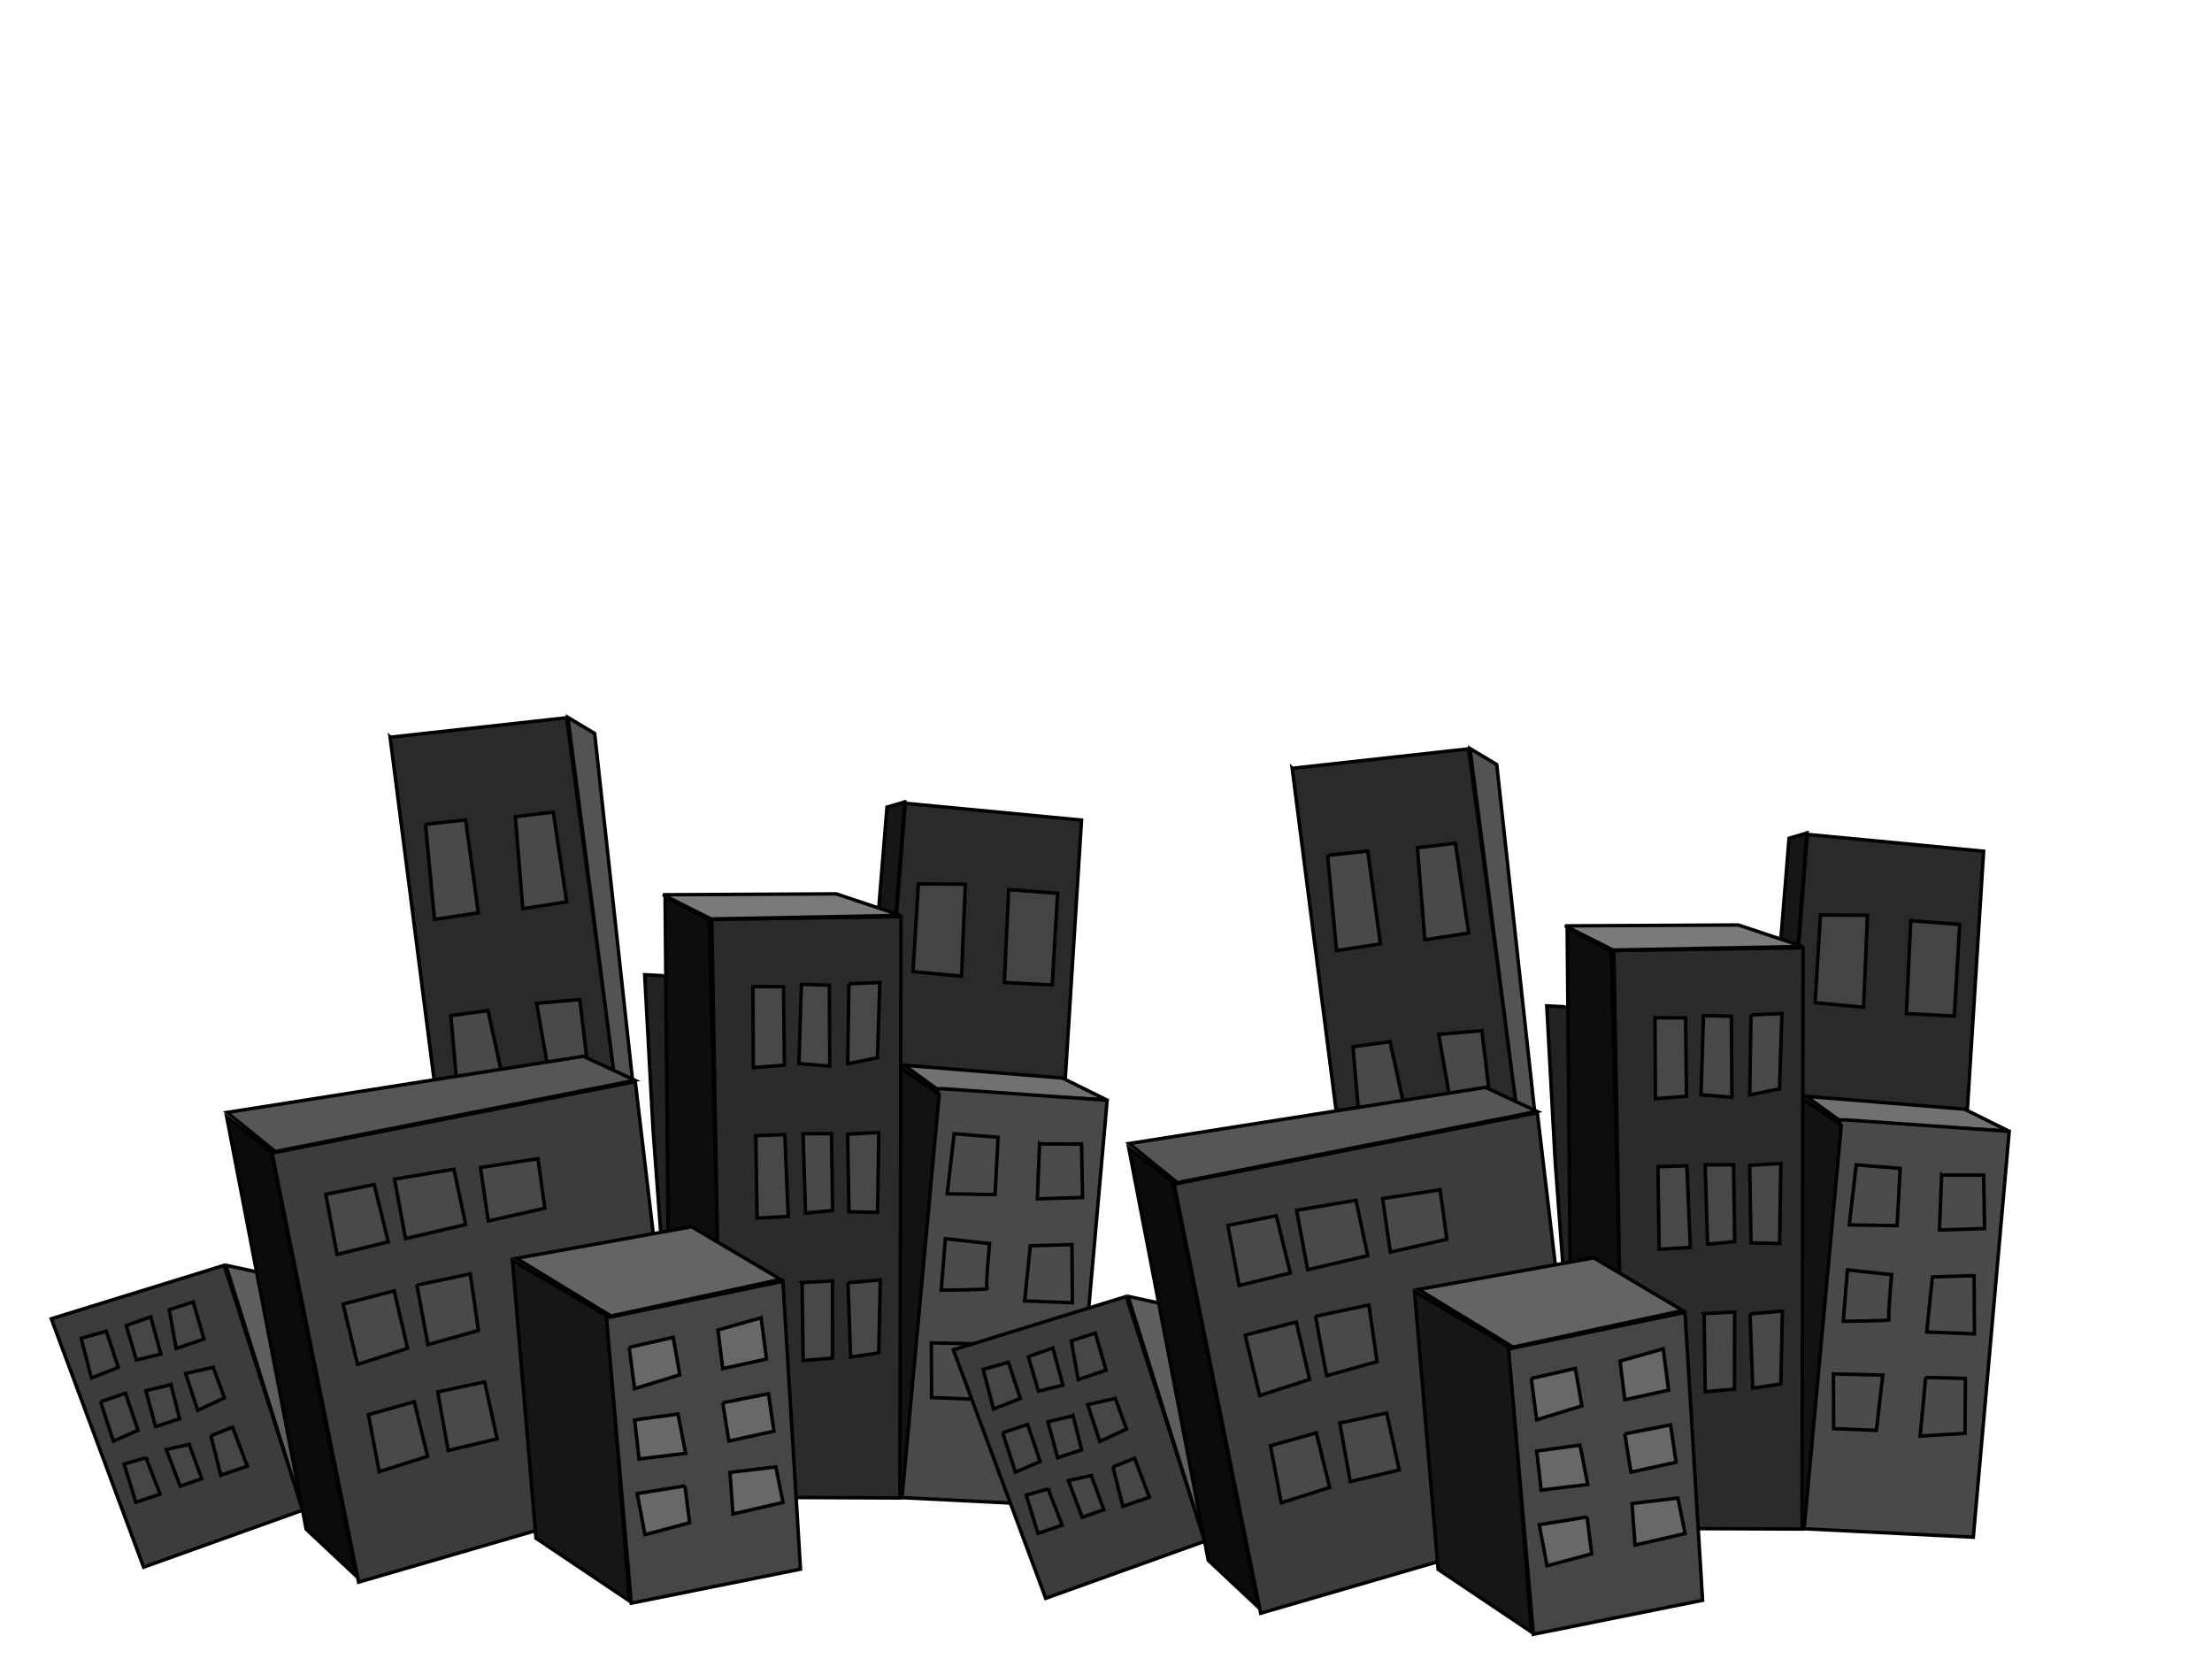
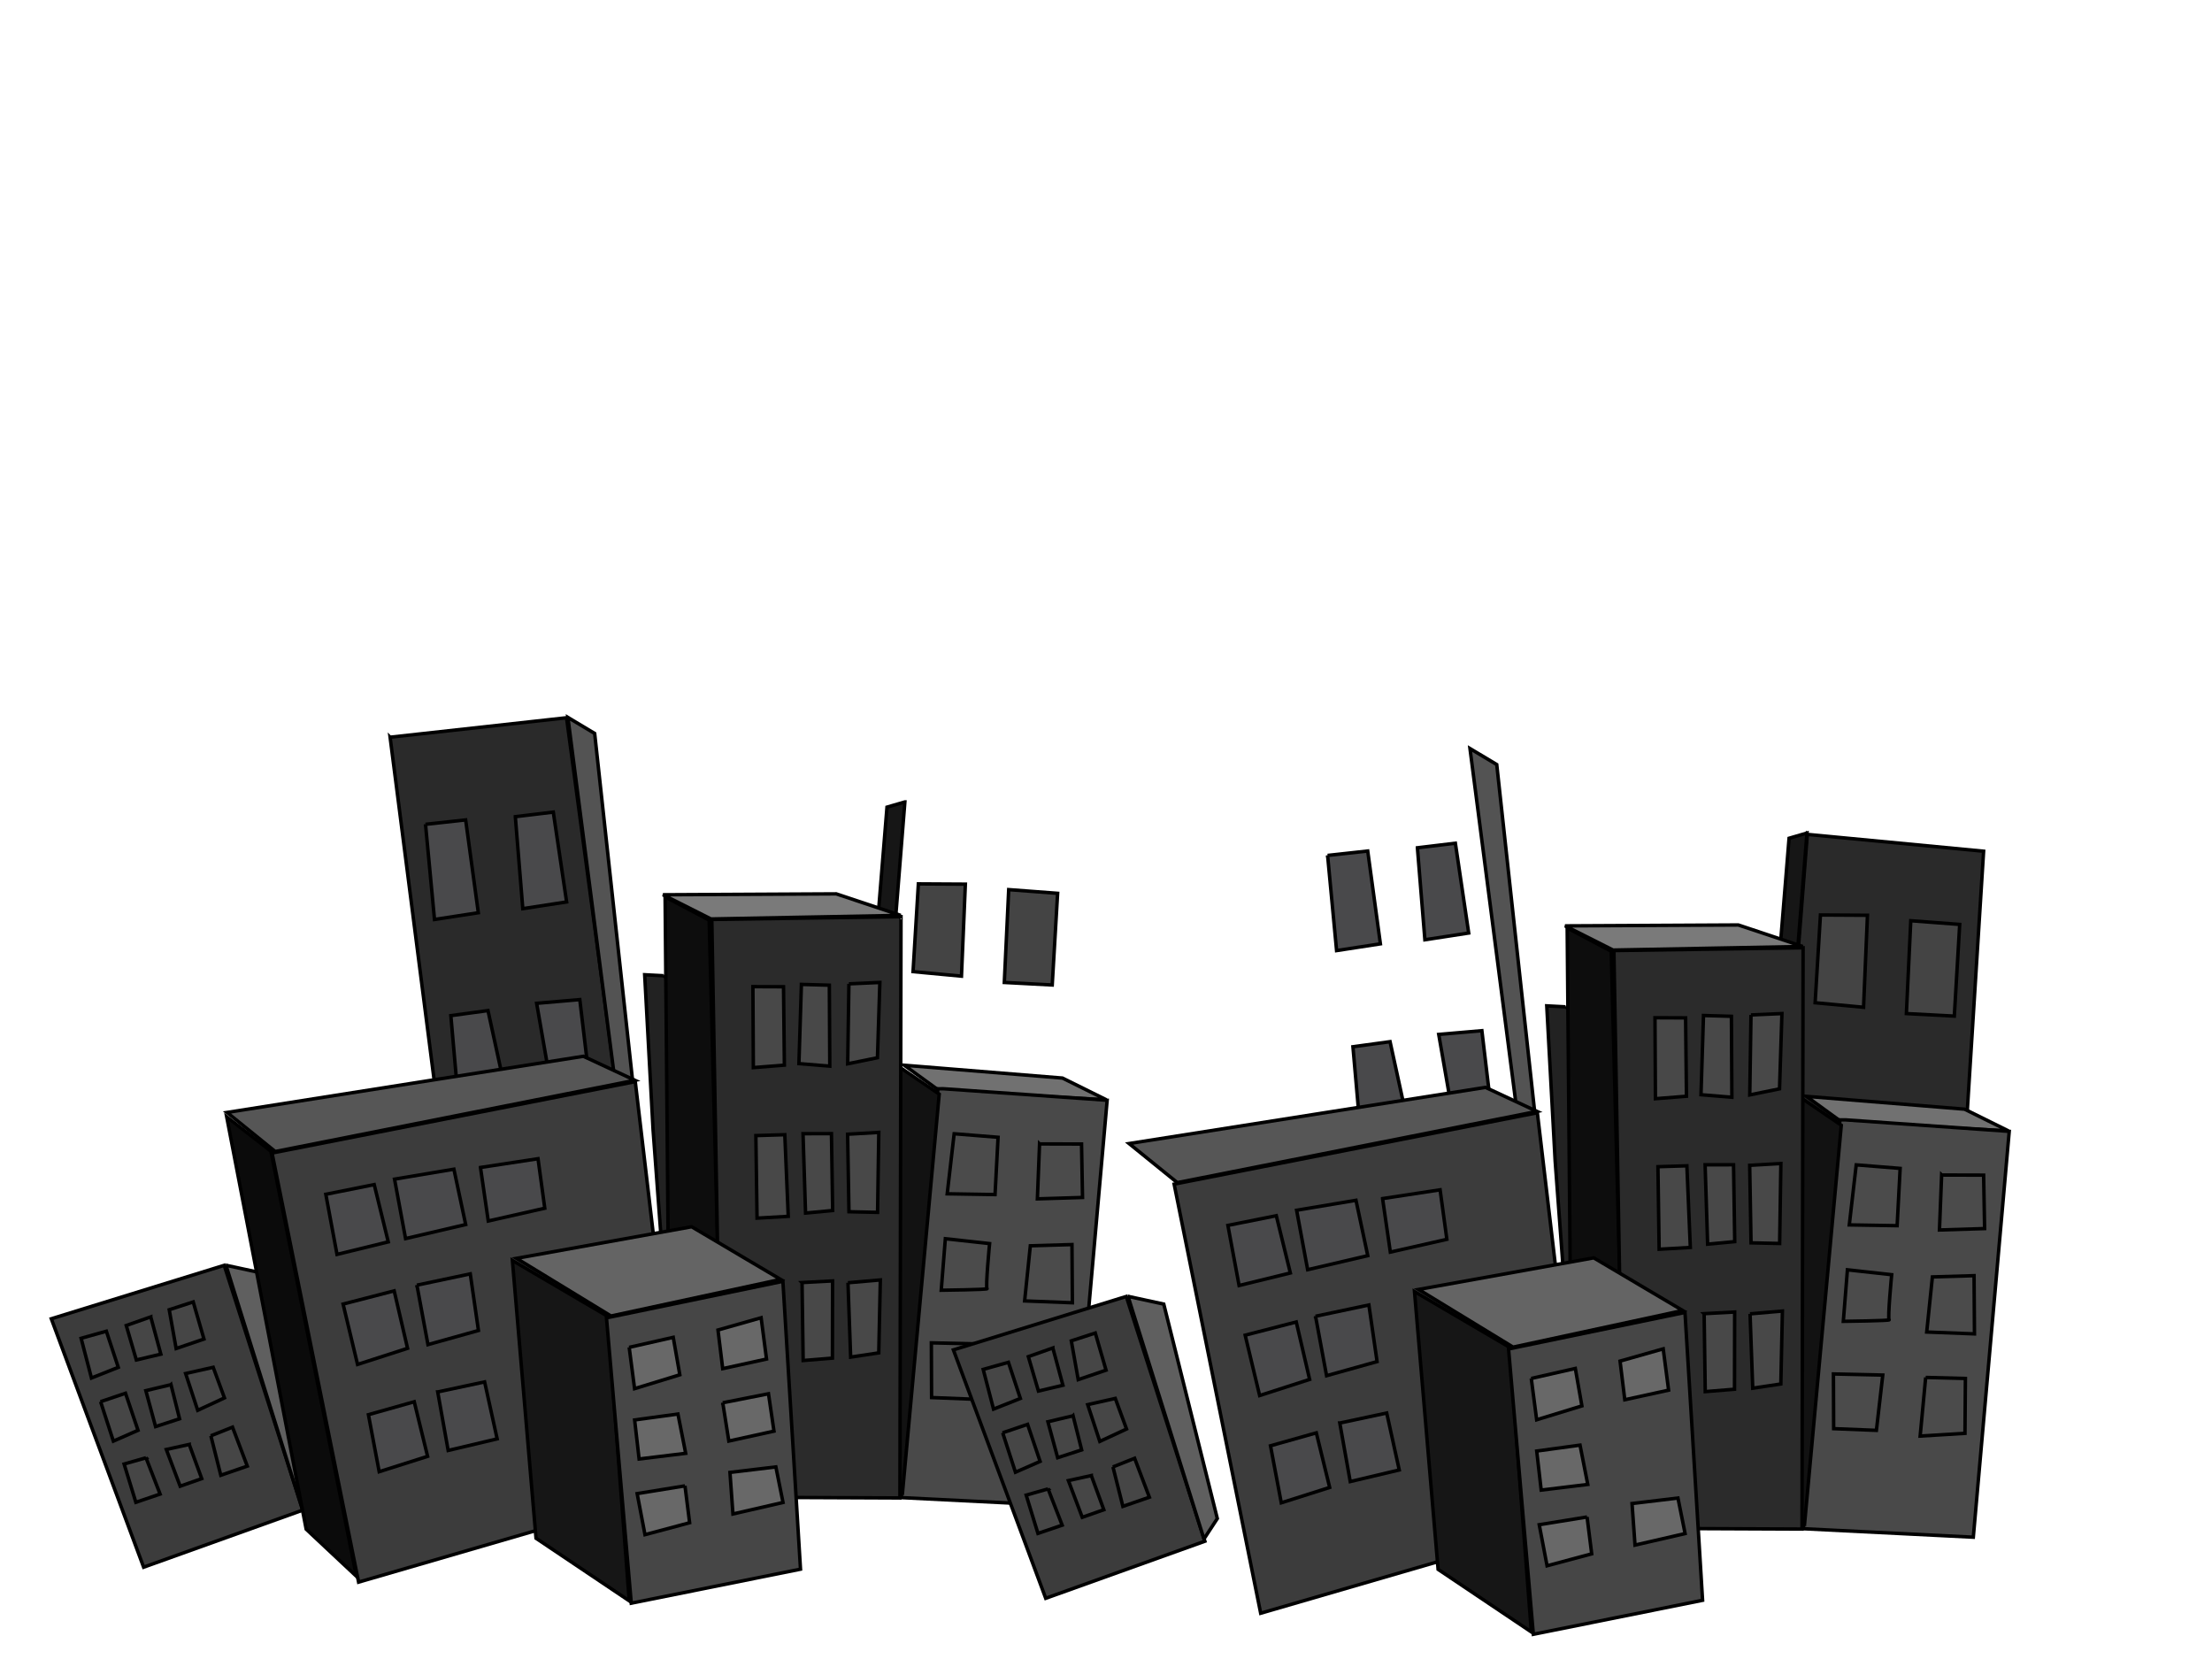
<svg xmlns="http://www.w3.org/2000/svg" xmlns:xlink="http://www.w3.org/1999/xlink" width="640" height="480">
  <title>city building three</title>
  <defs>
    <linearGradient id="linearGradient3334">
      <stop stop-color="#49494b" id="stop3336" offset="0" />
      <stop stop-color="#49494b" stop-opacity="0" id="stop3338" offset="1" />
    </linearGradient>
    <radialGradient gradientUnits="userSpaceOnUse" gradientTransform="matrix(6.527946e-2,1.656,-1.335,0.108,721.038,-171.303)" r="111.204" fy="308.441" fx="251.802" cy="308.441" cx="251.802" id="radialGradient3340" xlink:href="#linearGradient3334" />
  </defs>
  <g>
-     <path fill="url(#radialGradient3340)" stroke="#7d7d7d" stroke-width="0" stroke-miterlimit="4" stroke-dashoffset="0" d="m0,0a378.795,182.25 0 1 1-757.59,0a378.795,182.25 0 1 1757.59,0z" id="path2341" />
    <g id="g23099">
      <path fill="#222222" fill-rule="evenodd" stroke="#000000" stroke-width="1px" d="m191.942,282.306l-5.421,-0.283l2.43,44.86l2.513,33.729l7.693,-1.317l2.229,-71.339l-9.445,-5.65z" id="path23000" />
      <path fill="#0d0d0d" fill-rule="evenodd" stroke="#000000" stroke-width="1px" d="m205.181,266.221l2.956,113.243l-10.351,4.66l-4.43,-20.079l-0.924,-104.546l12.749,6.722z" id="path22992" />
-       <path fill="#2a2a2a" fill-rule="evenodd" stroke="#000000" stroke-width="1px" d="m261.905,232.414l51.016,4.869l-6.258,99.51l-52.374,-6.997l7.615,-97.383z" id="path22996" />
      <path fill="#2a2a2a" fill-rule="evenodd" stroke="#000000" stroke-width="1px" d="m112.869,213.3l51.05,-5.633l20.917,155.227l-51.334,11.053l-20.634,-160.648z" id="path22980" />
      <path fill="#3c3c3c" fill-rule="evenodd" stroke="#000000" stroke-width="1px" d="m64.867,366.101l22.742,70.822l-46.051,16.515l-26.712,-71.881l50.021,-15.456z" id="path22962" />
      <path fill="#535353" fill-rule="evenodd" stroke="#000000" stroke-width="1px" d="m164.306,207.57l7.749,4.636l13.912,127.36l-5.918,-10.446l-15.743,-121.55z" id="path22982" />
      <path fill="#3c3c3c" fill-rule="evenodd" stroke="#000000" stroke-width="1px" d="m78.714,333.609l105.089,-20.658l13.899,117.487l-93.949,27.322l-25.039,-124.151z" id="path22973" />
      <path fill="#5f5f5f" fill-rule="evenodd" stroke="#000000" stroke-width="1px" d="m65.375,366.076l10.336,2.237l15.496,62.048l-3.864,5.909l-21.967,-70.194z" id="path22965" />
      <path fill="#161616" fill-rule="evenodd" stroke="#000000" stroke-width="1px" d="m175.762,380.813l-27.51,-16.128l6.833,80.377l26.98,18.113l-6.303,-82.362z" id="path22969" />
      <path fill="#0b0b0b" fill-rule="evenodd" stroke="#000000" stroke-width="1px" d="m78.375,333.077l-12.79,-9.953l23,119.314l14.537,13.629l-24.747,-122.99z" id="path22975" />
      <path fill="#49494b" fill-rule="evenodd" stroke="#000000" stroke-width="1px" d="m130.446,293.856l10.742,-1.466l4.041,18.53l-13.014,3.066l-1.769,-20.13z" id="path23006" />
      <path fill="#49494b" fill-rule="evenodd" stroke="#000000" stroke-width="1px" d="m155.268,290.291l12.485,-1.081l2.398,20.178l-11.177,2.192l-3.706,-21.289z" id="path23008" />
      <path fill="#565656" fill-rule="evenodd" stroke="#000000" stroke-width="1px" d="m65.68,321.866l103.111,-16.251l14.915,6.949l-104.073,20.608l-13.953,-11.306z" id="path22978" />
-       <path fill="#717171" fill-rule="evenodd" stroke="#000000" stroke-width="1px" d="m271.936,315.691l-10.318,-7.488l45.788,3.715l12.688,6.275l-48.157,-2.502z" id="path22984" />
+       <path fill="#717171" fill-rule="evenodd" stroke="#000000" stroke-width="1px" d="m271.936,315.691l-10.318,-7.488l45.788,3.715l12.688,6.275z" id="path22984" />
      <path fill="#494949" fill-rule="evenodd" stroke="#000000" stroke-width="1px" d="m271.354,315.014l-10.589,118.294l49.174,2.452l10.396,-117.422l-47.336,-3.326l-1.645,0.002z" id="path22986" />
      <path fill="#121212" fill-rule="evenodd" stroke="#000000" stroke-width="1px" d="m259.828,308.447l11.916,8.115l-10.593,115.003l-11.631,-11.89l10.307,-111.228z" id="path22988" />
      <path fill="#161616" fill-rule="evenodd" stroke="#000000" stroke-width="1px" d="m261.808,232.027l-5.176,1.507l-7.096,87.171l5.226,-0.491l7.047,-88.187z" id="path22998" />
      <path fill="#2b2b2b" fill-rule="evenodd" stroke="#000000" stroke-width="1px" d="m205.955,266.026l54.735,-0.798l-0.311,168.177l-51.494,-0.223l-2.93,-167.156z" id="path22994" />
      <path fill="#464646" fill-rule="evenodd" stroke="#000000" stroke-width="1px" d="m175.472,381.297l7.174,82.554l48.964,-9.84l-5.094,-83.283l-51.044,10.569z" id="path22967" />
      <path fill="#7a7a7a" fill-rule="evenodd" stroke="#000000" stroke-width="1px" d="m205.713,265.881l-13.899,-6.999l50.138,-0.259l18.641,6.219l-54.88,1.04z" id="path22990" />
      <path fill="#49494b" fill-rule="evenodd" stroke="#000000" stroke-width="1px" d="m94.265,345.542l14.007,-2.801l4.063,16.57l-14.829,3.625l-3.241,-17.394z" id="path23010" />
      <path fill="#49494b" fill-rule="evenodd" stroke="#000000" stroke-width="1px" d="m114.15,341.161l17.177,-2.878l3.409,16.015l-17.393,4.064l-3.193,-17.201z" id="path23012" />
      <path fill="#49494b" fill-rule="evenodd" stroke="#000000" stroke-width="1px" d="m99.267,377.308l14.78,-3.818l3.869,16.619l-14.464,4.665l-4.185,-17.466z" id="path23014" />
      <path fill="#49494b" fill-rule="evenodd" stroke="#000000" stroke-width="1px" d="m120.627,371.835l15.434,-3.263l2.369,16.379l-14.61,4.084l-3.193,-17.201z" id="path23016" />
      <path fill="#49494b" fill-rule="evenodd" stroke="#000000" stroke-width="1px" d="m126.645,402.728l13.571,-2.897l3.627,16.474l-14.176,3.358l-3.023,-16.935z" id="path23018" />
      <path fill="#49494b" fill-rule="evenodd" stroke="#000000" stroke-width="1px" d="m119.849,405.568l3.868,15.796l-14.005,4.447l-3.119,-16.499l13.256,-3.744z" id="path23020" />
      <path fill="#464646" fill-rule="evenodd" stroke="#000000" stroke-width="1px" d="m48.962,378.947l6.942,-2.26l3.111,10.74l-8.054,2.745l-1.999,-11.225z" id="path23022" />
      <path fill="#464646" fill-rule="evenodd" stroke="#000000" stroke-width="1px" d="m43.617,381.011l2.918,10.788l-7.088,1.679l-2.917,-9.966l7.087,-2.502z" id="path23024" />
      <path fill="#464646" fill-rule="evenodd" stroke="#000000" stroke-width="1px" d="m30.773,385.165l3.45,10.449l-7.764,3.083l-2.991,-11.49l7.305,-2.042z" id="path23026" />
      <path fill="#464646" fill-rule="evenodd" stroke="#000000" stroke-width="1px" d="m61.688,395.602l3.254,8.852l-7.739,3.592l-3.498,-10.643l7.983,-1.801z" id="path23028" />
      <path fill="#464646" fill-rule="evenodd" stroke="#000000" stroke-width="1px" d="m49.474,400.627l2.481,9.87l-6.942,2.26l-2.821,-10.401l7.281,-1.728z" id="path23030" />
      <path fill="#464646" fill-rule="evenodd" stroke="#000000" stroke-width="1px" d="m29.106,405.542l7.208,-2.429l3.62,10.715l-7.134,3.131l-3.693,-11.417z" id="path23032" />
      <path fill="#464646" fill-rule="evenodd" stroke="#000000" stroke-width="1px" d="m42.243,421.786l4.079,10.497l-7.014,2.381l-3.402,-11.078l6.338,-1.799z" id="path23034" />
      <path fill="#464646" fill-rule="evenodd" stroke="#000000" stroke-width="1px" d="m54.748,417.922l3.619,9.892l-6.24,2.186l-4.007,-10.618l6.628,-1.461z" id="path23039" />
      <path fill="#464646" fill-rule="evenodd" stroke="#000000" stroke-width="1px" d="m61.012,415.422l6.264,-2.501l4.274,11.271l-7.667,2.648l-2.87,-11.418z" id="path23041" />
      <path fill="#484848" fill-rule="evenodd" stroke="#000000" stroke-width="1px" d="m217.838,285.466l8.857,0.037l0.248,22.673l-8.977,0.714l-0.128,-23.423z" id="path23043" />
      <path fill="#484848" fill-rule="evenodd" stroke="#000000" stroke-width="1px" d="m231.872,284.818l8.082,0.231l0.128,23.424l-8.93,-0.738l0.72,-22.916z" id="path23045" />
      <path fill="#484848" fill-rule="evenodd" stroke="#000000" stroke-width="1px" d="m245.616,284.655l8.953,-0.399l-0.697,21.779l-8.612,1.754l0.357,-23.134z" id="path23047" />
      <path fill="#484848" fill-rule="evenodd" stroke="#000000" stroke-width="1px" d="m218.693,328.561l8.372,-0.253l0.999,23.616l-9.025,0.52l-0.346,-23.883z" id="path23049" />
      <path fill="#484848" fill-rule="evenodd" stroke="#000000" stroke-width="1px" d="m232.34,328.011l8.227,-0.011l0.344,22.238l-7.839,0.736l-0.732,-22.963z" id="path23051" />
      <path fill="#484848" fill-rule="evenodd" stroke="#000000" stroke-width="1px" d="m245.238,328.163l9.025,-0.52l-0.357,23.134l-8.276,-0.183l-0.392,-22.431z" id="path23053" />
      <path fill="#484848" fill-rule="evenodd" stroke="#000000" stroke-width="1px" d="m232.058,371.084l8.832,-0.471l-0.043,22.335l-8.468,0.689l-0.32,-22.552z" id="path23055" />
      <path fill="#484848" fill-rule="evenodd" stroke="#000000" stroke-width="1px" d="m245.343,371.139l9.364,-0.811l-0.456,21.101l-8.129,1.221l-0.778,-21.511z" id="path23057" />
      <path fill="#444444" fill-rule="evenodd" stroke="#000000" stroke-width="1px" d="m265.711,255.736l13.599,0.079l-1.127,26.619l-14.012,-1.312l1.54,-25.386z" id="path23059" />
      <path fill="#444444" fill-rule="evenodd" stroke="#000000" stroke-width="1px" d="m291.847,257.396l14.157,1.07l-1.562,26.523l-13.866,-0.732l1.271,-26.861z" id="path23061" />
      <path fill="#4b4b4b" fill-rule="evenodd" stroke="#000000" stroke-width="1px" d="m276.066,328.026l12.705,1.024l-0.874,16.577l-13.842,-0.224l2.01,-17.377z" id="path23063" />
      <path fill="#4b4b4b" fill-rule="evenodd" stroke="#000000" stroke-width="1px" d="m300.776,330.97l12.147,0.032l0.286,15.462l-13.066,0.404l0.632,-15.899z" id="path23065" />
      <path fill="#4b4b4b" fill-rule="evenodd" stroke="#000000" stroke-width="1px" d="m273.517,358.398l12.803,1.411c0,0 -1.217,12.754 -0.733,13.044c0.484,0.29 -13.26,0.453 -13.26,0.453l1.19,-14.908z" id="path23067" />
      <path fill="#4b4b4b" fill-rule="evenodd" stroke="#000000" stroke-width="1px" d="m298.105,360.447l12.05,-0.355l0.119,16.842l-13.818,-0.538l1.649,-15.949z" id="path23069" />
      <path fill="#4b4b4b" fill-rule="evenodd" stroke="#000000" stroke-width="1px" d="m269.467,388.53l14.277,0.32l-1.842,15.997l-12.366,-0.492l-0.069,-15.825z" id="path23071" />
      <path fill="#4b4b4b" fill-rule="evenodd" stroke="#000000" stroke-width="1px" d="m296.159,389.535l11.494,0.299l-0.124,15.874l-12.969,0.791l1.599,-16.965z" id="path23073" />
      <path fill="#686868" fill-rule="evenodd" stroke="#000000" stroke-width="1px" d="m182.041,389.83l12.749,-2.896l1.902,10.838l-13.086,4.01l-1.564,-11.952z" id="path23076" />
      <path fill="#686868" fill-rule="evenodd" stroke="#000000" stroke-width="1px" d="m207.733,384.812l12.482,-3.549l1.564,11.952l-12.676,2.775l-1.37,-11.178z" id="path23078" />
      <path fill="#686868" fill-rule="evenodd" stroke="#000000" stroke-width="1px" d="m209.115,405.862l1.757,11.08l13.063,-2.872l-1.587,-10.814l-13.233,2.607z" id="path23080" />
      <path fill="#686868" fill-rule="evenodd" stroke="#000000" stroke-width="1px" d="m196.15,409.122l2.241,11.37l-13.476,1.639l-1.297,-11.299l12.532,-1.71z" id="path23082" />
      <path fill="#686868" fill-rule="evenodd" stroke="#000000" stroke-width="1px" d="m198.185,429.905l1.345,10.67l-12.917,3.453l-2.266,-11.878l13.838,-2.244z" id="path23084" />
      <path fill="#686868" fill-rule="evenodd" stroke="#000000" stroke-width="1px" d="m211.199,426.017l0.863,12.025l14.49,-3.334l-2.07,-10.281l-13.283,1.59z" id="path23086" />
      <a id="a23096">
        <path fill="#49494b" fill-rule="evenodd" stroke="#000000" stroke-width="1px" id="path23088" d="m139.021,337.789l2.247,15.484l16.353,-3.7l-1.955,-14.323l-16.645,2.538z" />
      </a>
      <path fill="#49494b" fill-rule="evenodd" stroke="#000000" stroke-width="1px" d="m123.114,238.501l11.613,-1.274l3.665,26.855l-12.677,1.952l-2.601,-27.534z" id="path23002" />
      <path fill="#49494b" fill-rule="evenodd" stroke="#000000" stroke-width="1px" d="m149.099,236.289l10.984,-1.321l3.857,25.984l-12.677,1.953l-2.164,-26.615z" id="path23004" />
      <path fill="#646464" fill-rule="evenodd" stroke="#000000" stroke-width="1px" d="m149.437,364.078l50.683,-9.141l25.742,15.235l-49.084,10.591l-27.341,-16.685z" id="path22971" />
    </g>
    <title>Layer 1</title>
    <g display="none" id="layer2" />
    <path id="svg_3" fill="#222222" fill-rule="evenodd" stroke="#000000" stroke-width="1px" d="m452.942,291.306l-5.421,-0.283l2.43,44.86l2.513,33.729l7.693,-1.317l2.229,-71.339l-9.445,-5.65z" />
    <path id="svg_4" fill="#0d0d0d" fill-rule="evenodd" stroke="#000000" stroke-width="1px" d="m466.181,275.221l2.956,113.243l-10.351,4.66l-4.43,-20.079l-0.924,-104.546l12.749,6.722z" />
    <path id="svg_5" fill="#2a2a2a" fill-rule="evenodd" stroke="#000000" stroke-width="1px" d="m522.906,241.414l51.016,4.869l-6.258,99.51l-52.374,-6.997l7.615,-97.383z" />
-     <path id="svg_6" fill="#2a2a2a" fill-rule="evenodd" stroke="#000000" stroke-width="1px" d="m373.869,222.3l51.05,-5.633l20.917,155.227l-51.334,11.053l-20.634,-160.648z" />
    <path id="svg_7" fill="#3c3c3c" fill-rule="evenodd" stroke="#000000" stroke-width="1px" d="m325.867,375.101l22.742,70.822l-46.051,16.515l-26.712,-71.881l50.021,-15.456z" />
    <path id="svg_8" fill="#535353" fill-rule="evenodd" stroke="#000000" stroke-width="1px" d="m425.306,216.57l7.749,4.636l13.912,127.36l-5.918,-10.446l-15.743,-121.55z" />
    <path id="svg_9" fill="#3c3c3c" fill-rule="evenodd" stroke="#000000" stroke-width="1px" d="m339.714,342.609l105.089,-20.658l13.899,117.487l-93.949,27.322l-25.039,-124.151z" />
    <path id="svg_10" fill="#5f5f5f" fill-rule="evenodd" stroke="#000000" stroke-width="1px" d="m326.375,375.076l10.336,2.237l15.496,62.048l-3.864,5.909l-21.967,-70.194z" />
    <path id="svg_11" fill="#161616" fill-rule="evenodd" stroke="#000000" stroke-width="1px" d="m436.762,389.813l-27.51,-16.128l6.833,80.377l26.98,18.113l-6.303,-82.362z" />
-     <path id="svg_12" fill="#0b0b0b" fill-rule="evenodd" stroke="#000000" stroke-width="1px" d="m339.375,342.077l-12.79,-9.953l23,119.314l14.537,13.629l-24.747,-122.99z" />
    <path id="svg_13" fill="#49494b" fill-rule="evenodd" stroke="#000000" stroke-width="1px" d="m391.446,302.856l10.742,-1.466l4.041,18.53l-13.014,3.066l-1.769,-20.13z" />
    <path id="svg_14" fill="#49494b" fill-rule="evenodd" stroke="#000000" stroke-width="1px" d="m416.268,299.291l12.485,-1.081l2.398,20.178l-11.177,2.192l-3.706,-21.289z" />
    <path id="svg_15" fill="#565656" fill-rule="evenodd" stroke="#000000" stroke-width="1px" d="m326.68,330.866l103.111,-16.251l14.915,6.949l-104.073,20.608l-13.953,-11.306z" />
    <path id="svg_16" fill="#717171" fill-rule="evenodd" stroke="#000000" stroke-width="1px" d="m532.936,324.691l-10.318,-7.488l45.787,3.715l12.688,6.275l-48.157,-2.502z" />
    <path id="svg_17" fill="#494949" fill-rule="evenodd" stroke="#000000" stroke-width="1px" d="m532.354,324.014l-10.589,118.294l49.174,2.452l10.396,-117.422l-47.336,-3.326l-1.645,0.002z" />
    <path id="svg_18" fill="#121212" fill-rule="evenodd" stroke="#000000" stroke-width="1px" d="m520.828,317.447l11.916,8.115l-10.593,115.003l-11.631,-11.89l10.307,-111.228z" />
    <path id="svg_19" fill="#161616" fill-rule="evenodd" stroke="#000000" stroke-width="1px" d="m522.808,241.027l-5.176,1.507l-7.097,87.171l5.226,-0.491l7.047,-88.187z" />
    <path id="svg_20" fill="#2b2b2b" fill-rule="evenodd" stroke="#000000" stroke-width="1px" d="m466.955,275.026l54.735,-0.798l-0.311,168.177l-51.494,-0.223l-2.93,-167.156z" />
    <path id="svg_21" fill="#464646" fill-rule="evenodd" stroke="#000000" stroke-width="1px" d="m436.472,390.297l7.174,82.554l48.964,-9.84l-5.094,-83.283l-51.044,10.569z" />
    <path id="svg_22" fill="#7a7a7a" fill-rule="evenodd" stroke="#000000" stroke-width="1px" d="m466.713,274.881l-13.899,-6.999l50.138,-0.259l18.641,6.219l-54.88,1.04z" />
    <path id="svg_23" fill="#49494b" fill-rule="evenodd" stroke="#000000" stroke-width="1px" d="m355.265,354.542l14.007,-2.801l4.063,16.57l-14.829,3.625l-3.241,-17.394z" />
    <path id="svg_24" fill="#49494b" fill-rule="evenodd" stroke="#000000" stroke-width="1px" d="m375.15,350.161l17.177,-2.878l3.409,16.015l-17.393,4.064l-3.193,-17.201z" />
    <path id="svg_25" fill="#49494b" fill-rule="evenodd" stroke="#000000" stroke-width="1px" d="m360.267,386.308l14.78,-3.818l3.869,16.619l-14.464,4.665l-4.185,-17.466z" />
    <path id="svg_26" fill="#49494b" fill-rule="evenodd" stroke="#000000" stroke-width="1px" d="m380.627,380.835l15.434,-3.263l2.369,16.379l-14.61,4.084l-3.193,-17.201z" />
    <path id="svg_27" fill="#49494b" fill-rule="evenodd" stroke="#000000" stroke-width="1px" d="m387.645,411.728l13.571,-2.897l3.627,16.474l-14.176,3.358l-3.023,-16.935z" />
    <path id="svg_28" fill="#49494b" fill-rule="evenodd" stroke="#000000" stroke-width="1px" d="m380.849,414.568l3.868,15.796l-14.005,4.447l-3.119,-16.499l13.256,-3.744z" />
    <path id="svg_29" fill="#464646" fill-rule="evenodd" stroke="#000000" stroke-width="1px" d="m309.962,387.947l6.942,-2.26l3.111,10.74l-8.054,2.745l-1.999,-11.225z" />
    <path id="svg_30" fill="#464646" fill-rule="evenodd" stroke="#000000" stroke-width="1px" d="m304.617,390.011l2.918,10.788l-7.088,1.679l-2.917,-9.966l7.087,-2.502z" />
    <path id="svg_31" fill="#464646" fill-rule="evenodd" stroke="#000000" stroke-width="1px" d="m291.773,394.165l3.45,10.449l-7.764,3.083l-2.991,-11.49l7.305,-2.042z" />
    <path id="svg_32" fill="#464646" fill-rule="evenodd" stroke="#000000" stroke-width="1px" d="m322.688,404.602l3.254,8.852l-7.739,3.592l-3.498,-10.643l7.983,-1.801z" />
    <path id="svg_33" fill="#464646" fill-rule="evenodd" stroke="#000000" stroke-width="1px" d="m310.474,409.627l2.481,9.87l-6.942,2.26l-2.821,-10.401l7.281,-1.728z" />
    <path id="svg_34" fill="#464646" fill-rule="evenodd" stroke="#000000" stroke-width="1px" d="m290.106,414.542l7.208,-2.429l3.62,10.715l-7.134,3.131l-3.693,-11.417z" />
    <path id="svg_35" fill="#464646" fill-rule="evenodd" stroke="#000000" stroke-width="1px" d="m303.243,430.786l4.079,10.497l-7.014,2.381l-3.402,-11.078l6.338,-1.799z" />
    <path id="svg_36" fill="#464646" fill-rule="evenodd" stroke="#000000" stroke-width="1px" d="m315.748,426.922l3.619,9.892l-6.24,2.186l-4.007,-10.618l6.628,-1.461z" />
    <path id="svg_37" fill="#464646" fill-rule="evenodd" stroke="#000000" stroke-width="1px" d="m322.012,424.422l6.264,-2.501l4.274,11.271l-7.667,2.648l-2.87,-11.418z" />
    <path id="svg_38" fill="#484848" fill-rule="evenodd" stroke="#000000" stroke-width="1px" d="m478.838,294.466l8.857,0.037l0.248,22.673l-8.977,0.714l-0.128,-23.423z" />
    <path id="svg_39" fill="#484848" fill-rule="evenodd" stroke="#000000" stroke-width="1px" d="m492.872,293.818l8.082,0.231l0.128,23.424l-8.93,-0.738l0.72,-22.916z" />
    <path id="svg_40" fill="#484848" fill-rule="evenodd" stroke="#000000" stroke-width="1px" d="m506.616,293.655l8.953,-0.399l-0.697,21.779l-8.612,1.754l0.357,-23.134z" />
    <path id="svg_41" fill="#484848" fill-rule="evenodd" stroke="#000000" stroke-width="1px" d="m479.693,337.561l8.372,-0.253l0.999,23.616l-9.025,0.52l-0.346,-23.883z" />
    <path id="svg_42" fill="#484848" fill-rule="evenodd" stroke="#000000" stroke-width="1px" d="m493.34,337.011l8.227,-0.011l0.344,22.238l-7.839,0.736l-0.732,-22.963z" />
    <path id="svg_43" fill="#484848" fill-rule="evenodd" stroke="#000000" stroke-width="1px" d="m506.238,337.163l9.025,-0.52l-0.357,23.134l-8.276,-0.183l-0.392,-22.431z" />
    <path id="svg_44" fill="#484848" fill-rule="evenodd" stroke="#000000" stroke-width="1px" d="m493.058,380.084l8.832,-0.471l-0.043,22.335l-8.468,0.689l-0.32,-22.552z" />
    <path id="svg_45" fill="#484848" fill-rule="evenodd" stroke="#000000" stroke-width="1px" d="m506.343,380.139l9.364,-0.811l-0.456,21.101l-8.129,1.221l-0.778,-21.511z" />
    <path id="svg_46" fill="#444444" fill-rule="evenodd" stroke="#000000" stroke-width="1px" d="m526.711,264.736l13.599,0.079l-1.127,26.619l-14.012,-1.312l1.54,-25.386z" />
    <path id="svg_47" fill="#444444" fill-rule="evenodd" stroke="#000000" stroke-width="1px" d="m552.847,266.396l14.157,1.07l-1.562,26.523l-13.866,-0.732l1.271,-26.861z" />
    <path id="svg_48" fill="#4b4b4b" fill-rule="evenodd" stroke="#000000" stroke-width="1px" d="m537.066,337.026l12.705,1.024l-0.874,16.577l-13.842,-0.224l2.01,-17.377z" />
    <path id="svg_49" fill="#4b4b4b" fill-rule="evenodd" stroke="#000000" stroke-width="1px" d="m561.776,339.97l12.147,0.032l0.286,15.462l-13.066,0.404l0.632,-15.899z" />
    <path id="svg_50" fill="#4b4b4b" fill-rule="evenodd" stroke="#000000" stroke-width="1px" d="m534.517,367.398l12.803,1.411c0,0 -1.217,12.754 -0.733,13.044c0.484,0.29 -13.26,0.453 -13.26,0.453l1.19,-14.908z" />
    <path id="svg_51" fill="#4b4b4b" fill-rule="evenodd" stroke="#000000" stroke-width="1px" d="m559.105,369.447l12.05,-0.355l0.119,16.842l-13.818,-0.538l1.649,-15.949z" />
    <path id="svg_52" fill="#4b4b4b" fill-rule="evenodd" stroke="#000000" stroke-width="1px" d="m530.467,397.53l14.277,0.32l-1.842,15.997l-12.366,-0.492l-0.069,-15.825z" />
    <path id="svg_53" fill="#4b4b4b" fill-rule="evenodd" stroke="#000000" stroke-width="1px" d="m557.159,398.535l11.494,0.299l-0.124,15.874l-12.969,0.791l1.599,-16.965z" />
    <path id="svg_54" fill="#686868" fill-rule="evenodd" stroke="#000000" stroke-width="1px" d="m443.041,398.83l12.749,-2.896l1.902,10.838l-13.086,4.01l-1.564,-11.952z" />
    <path id="svg_55" fill="#686868" fill-rule="evenodd" stroke="#000000" stroke-width="1px" d="m468.733,393.812l12.482,-3.549l1.564,11.952l-12.676,2.775l-1.37,-11.178z" />
-     <path id="svg_56" fill="#686868" fill-rule="evenodd" stroke="#000000" stroke-width="1px" d="m470.115,414.862l1.757,11.08l13.063,-2.872l-1.587,-10.814l-13.233,2.607z" />
    <path id="svg_57" fill="#686868" fill-rule="evenodd" stroke="#000000" stroke-width="1px" d="m457.15,418.122l2.241,11.37l-13.476,1.639l-1.297,-11.299l12.532,-1.71z" />
    <path id="svg_58" fill="#686868" fill-rule="evenodd" stroke="#000000" stroke-width="1px" d="m459.185,438.905l1.345,10.67l-12.917,3.453l-2.266,-11.878l13.838,-2.244z" />
    <path id="svg_59" fill="#686868" fill-rule="evenodd" stroke="#000000" stroke-width="1px" d="m472.199,435.017l0.863,12.025l14.49,-3.334l-2.07,-10.281l-13.283,1.59z" />
    <a id="svg_60">
      <path id="svg_61" fill="#49494b" fill-rule="evenodd" stroke="#000000" stroke-width="1px" d="m400.021,346.789l2.247,15.484l16.353,-3.7l-1.955,-14.323l-16.645,2.538z" />
    </a>
    <path id="svg_62" fill="#49494b" fill-rule="evenodd" stroke="#000000" stroke-width="1px" d="m384.114,247.501l11.613,-1.274l3.665,26.855l-12.677,1.952l-2.601,-27.534z" />
    <path id="svg_63" fill="#49494b" fill-rule="evenodd" stroke="#000000" stroke-width="1px" d="m410.099,245.289l10.984,-1.321l3.857,25.984l-12.677,1.953l-2.164,-26.615z" />
    <path id="svg_64" fill="#646464" fill-rule="evenodd" stroke="#000000" stroke-width="1px" d="m410.437,373.078l50.683,-9.141l25.742,15.235l-49.084,10.591l-27.341,-16.685z" />
    <path id="svg_1" fill="url(#radialGradient3340)" stroke="#7d7d7d" stroke-width="0" stroke-miterlimit="4" stroke-dashoffset="0" d="m1084.436,417.851" />
  </g>
</svg>